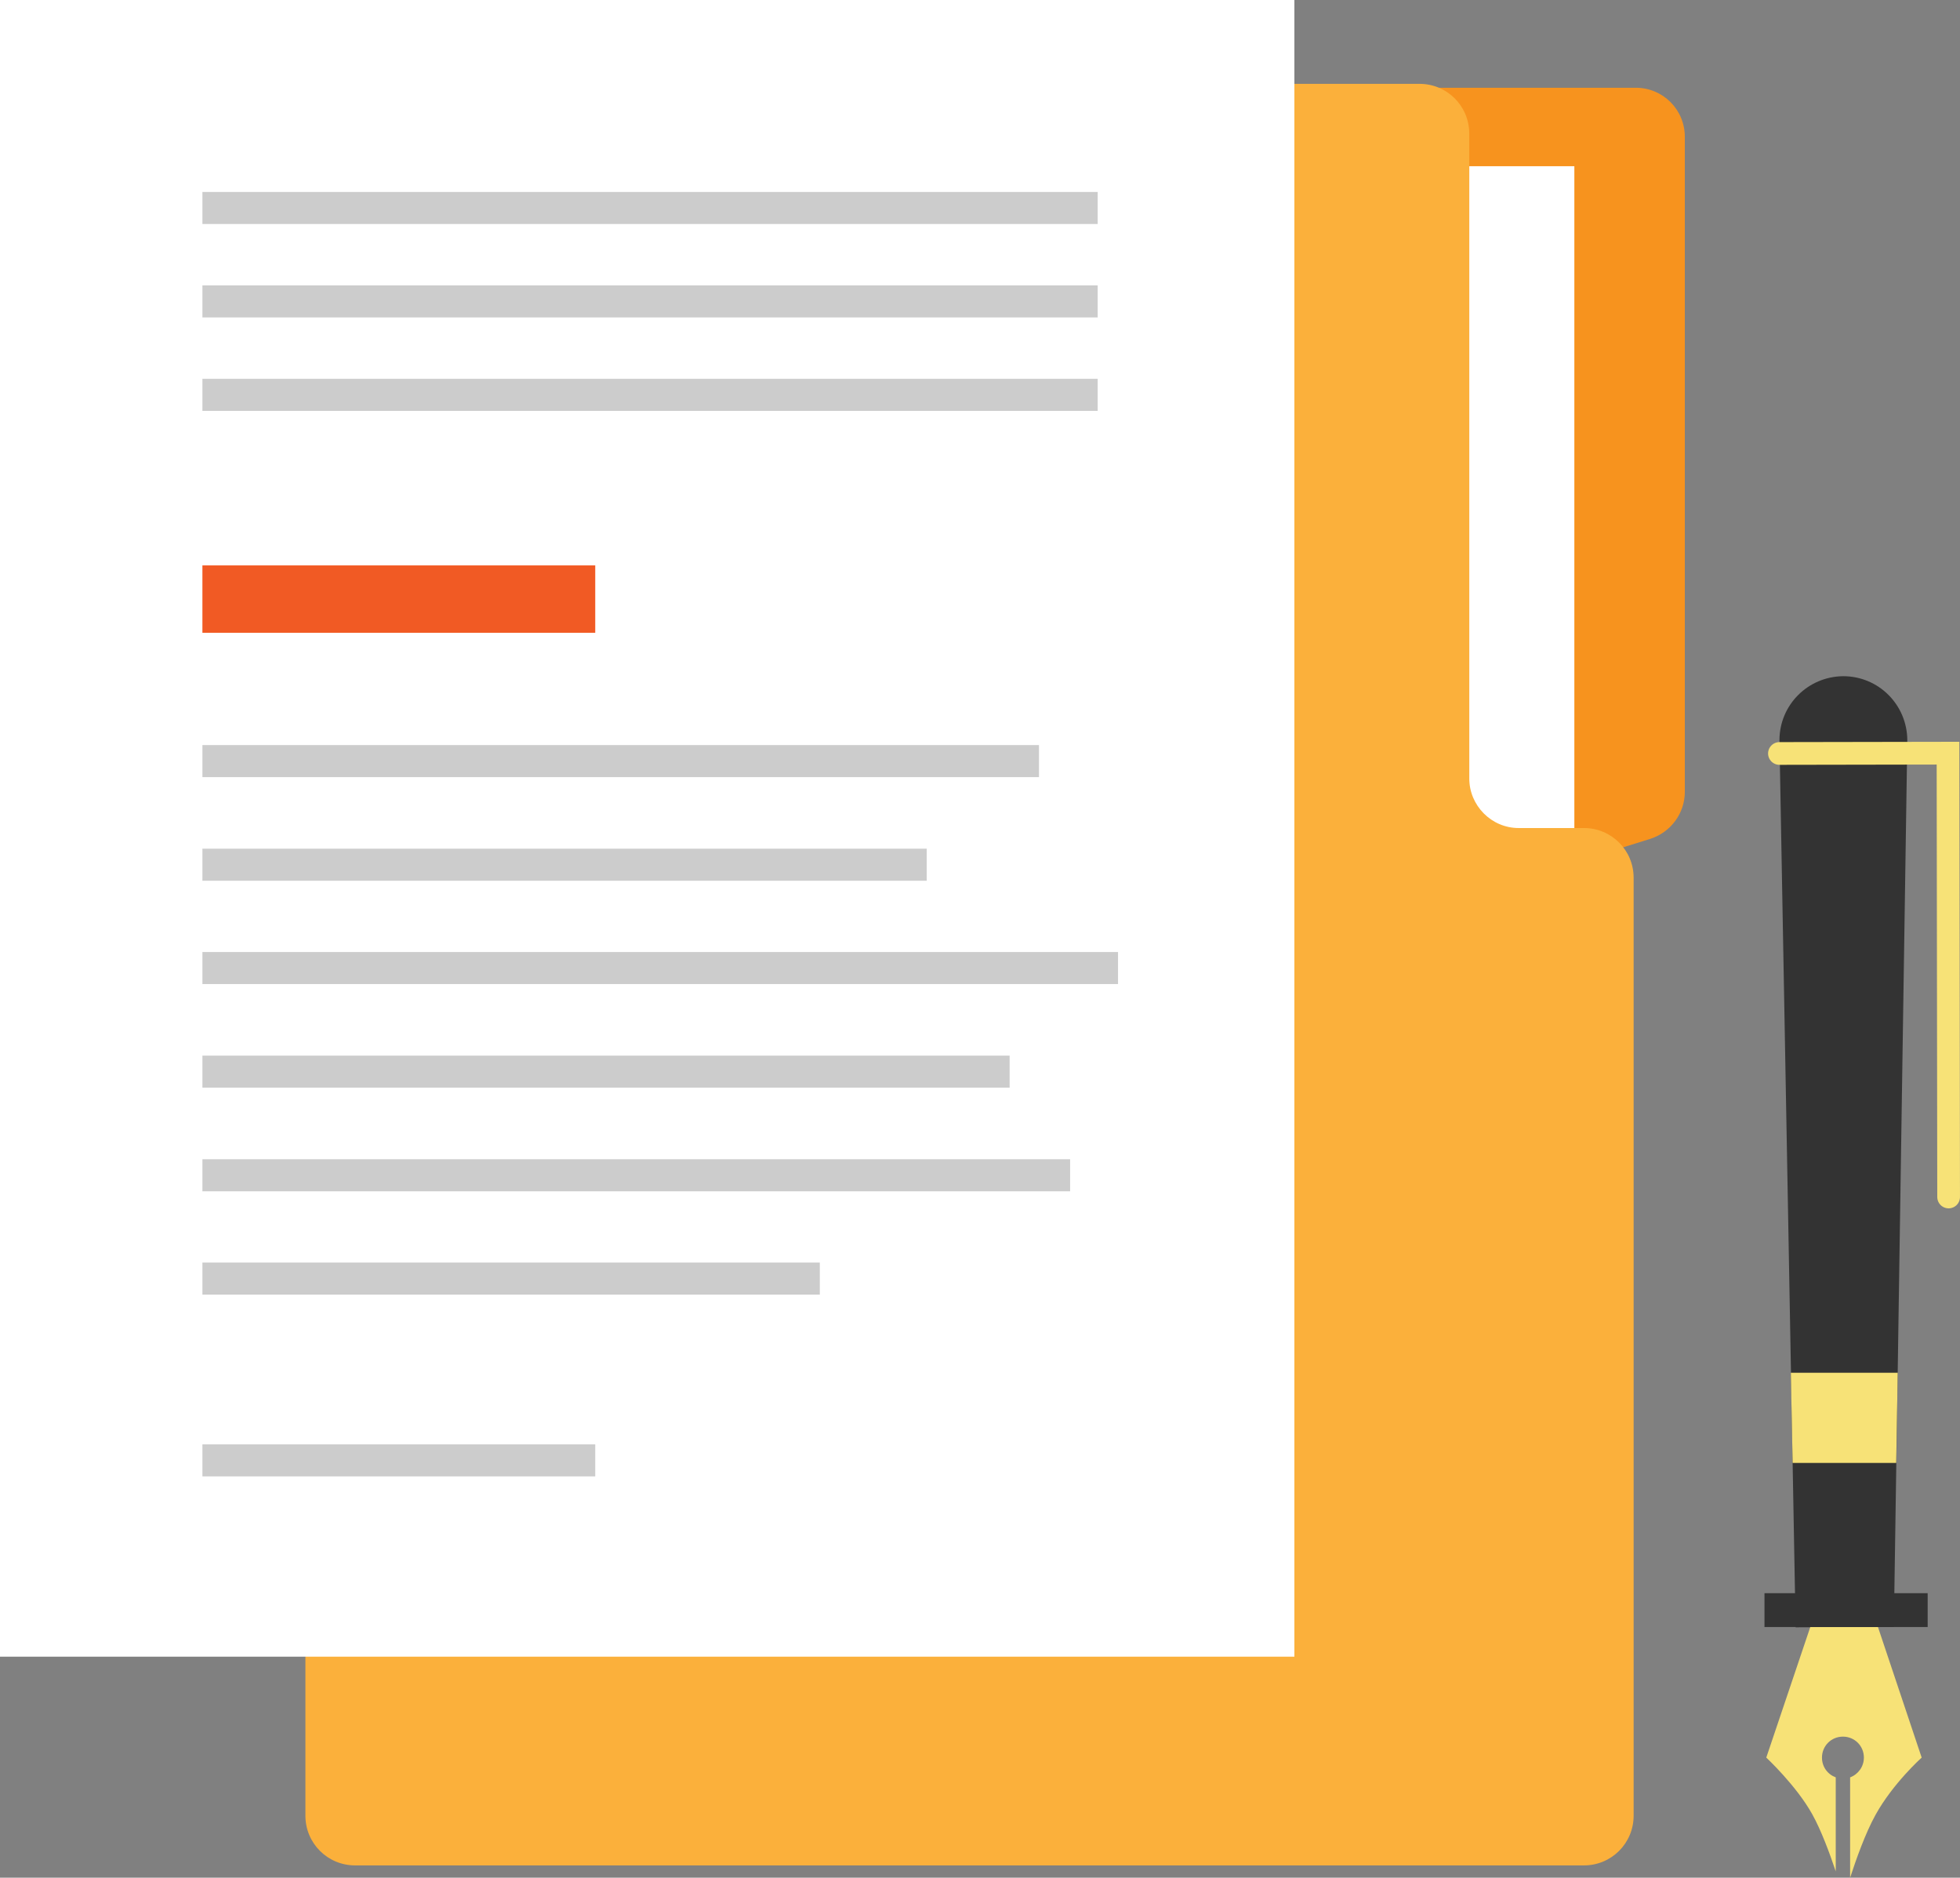
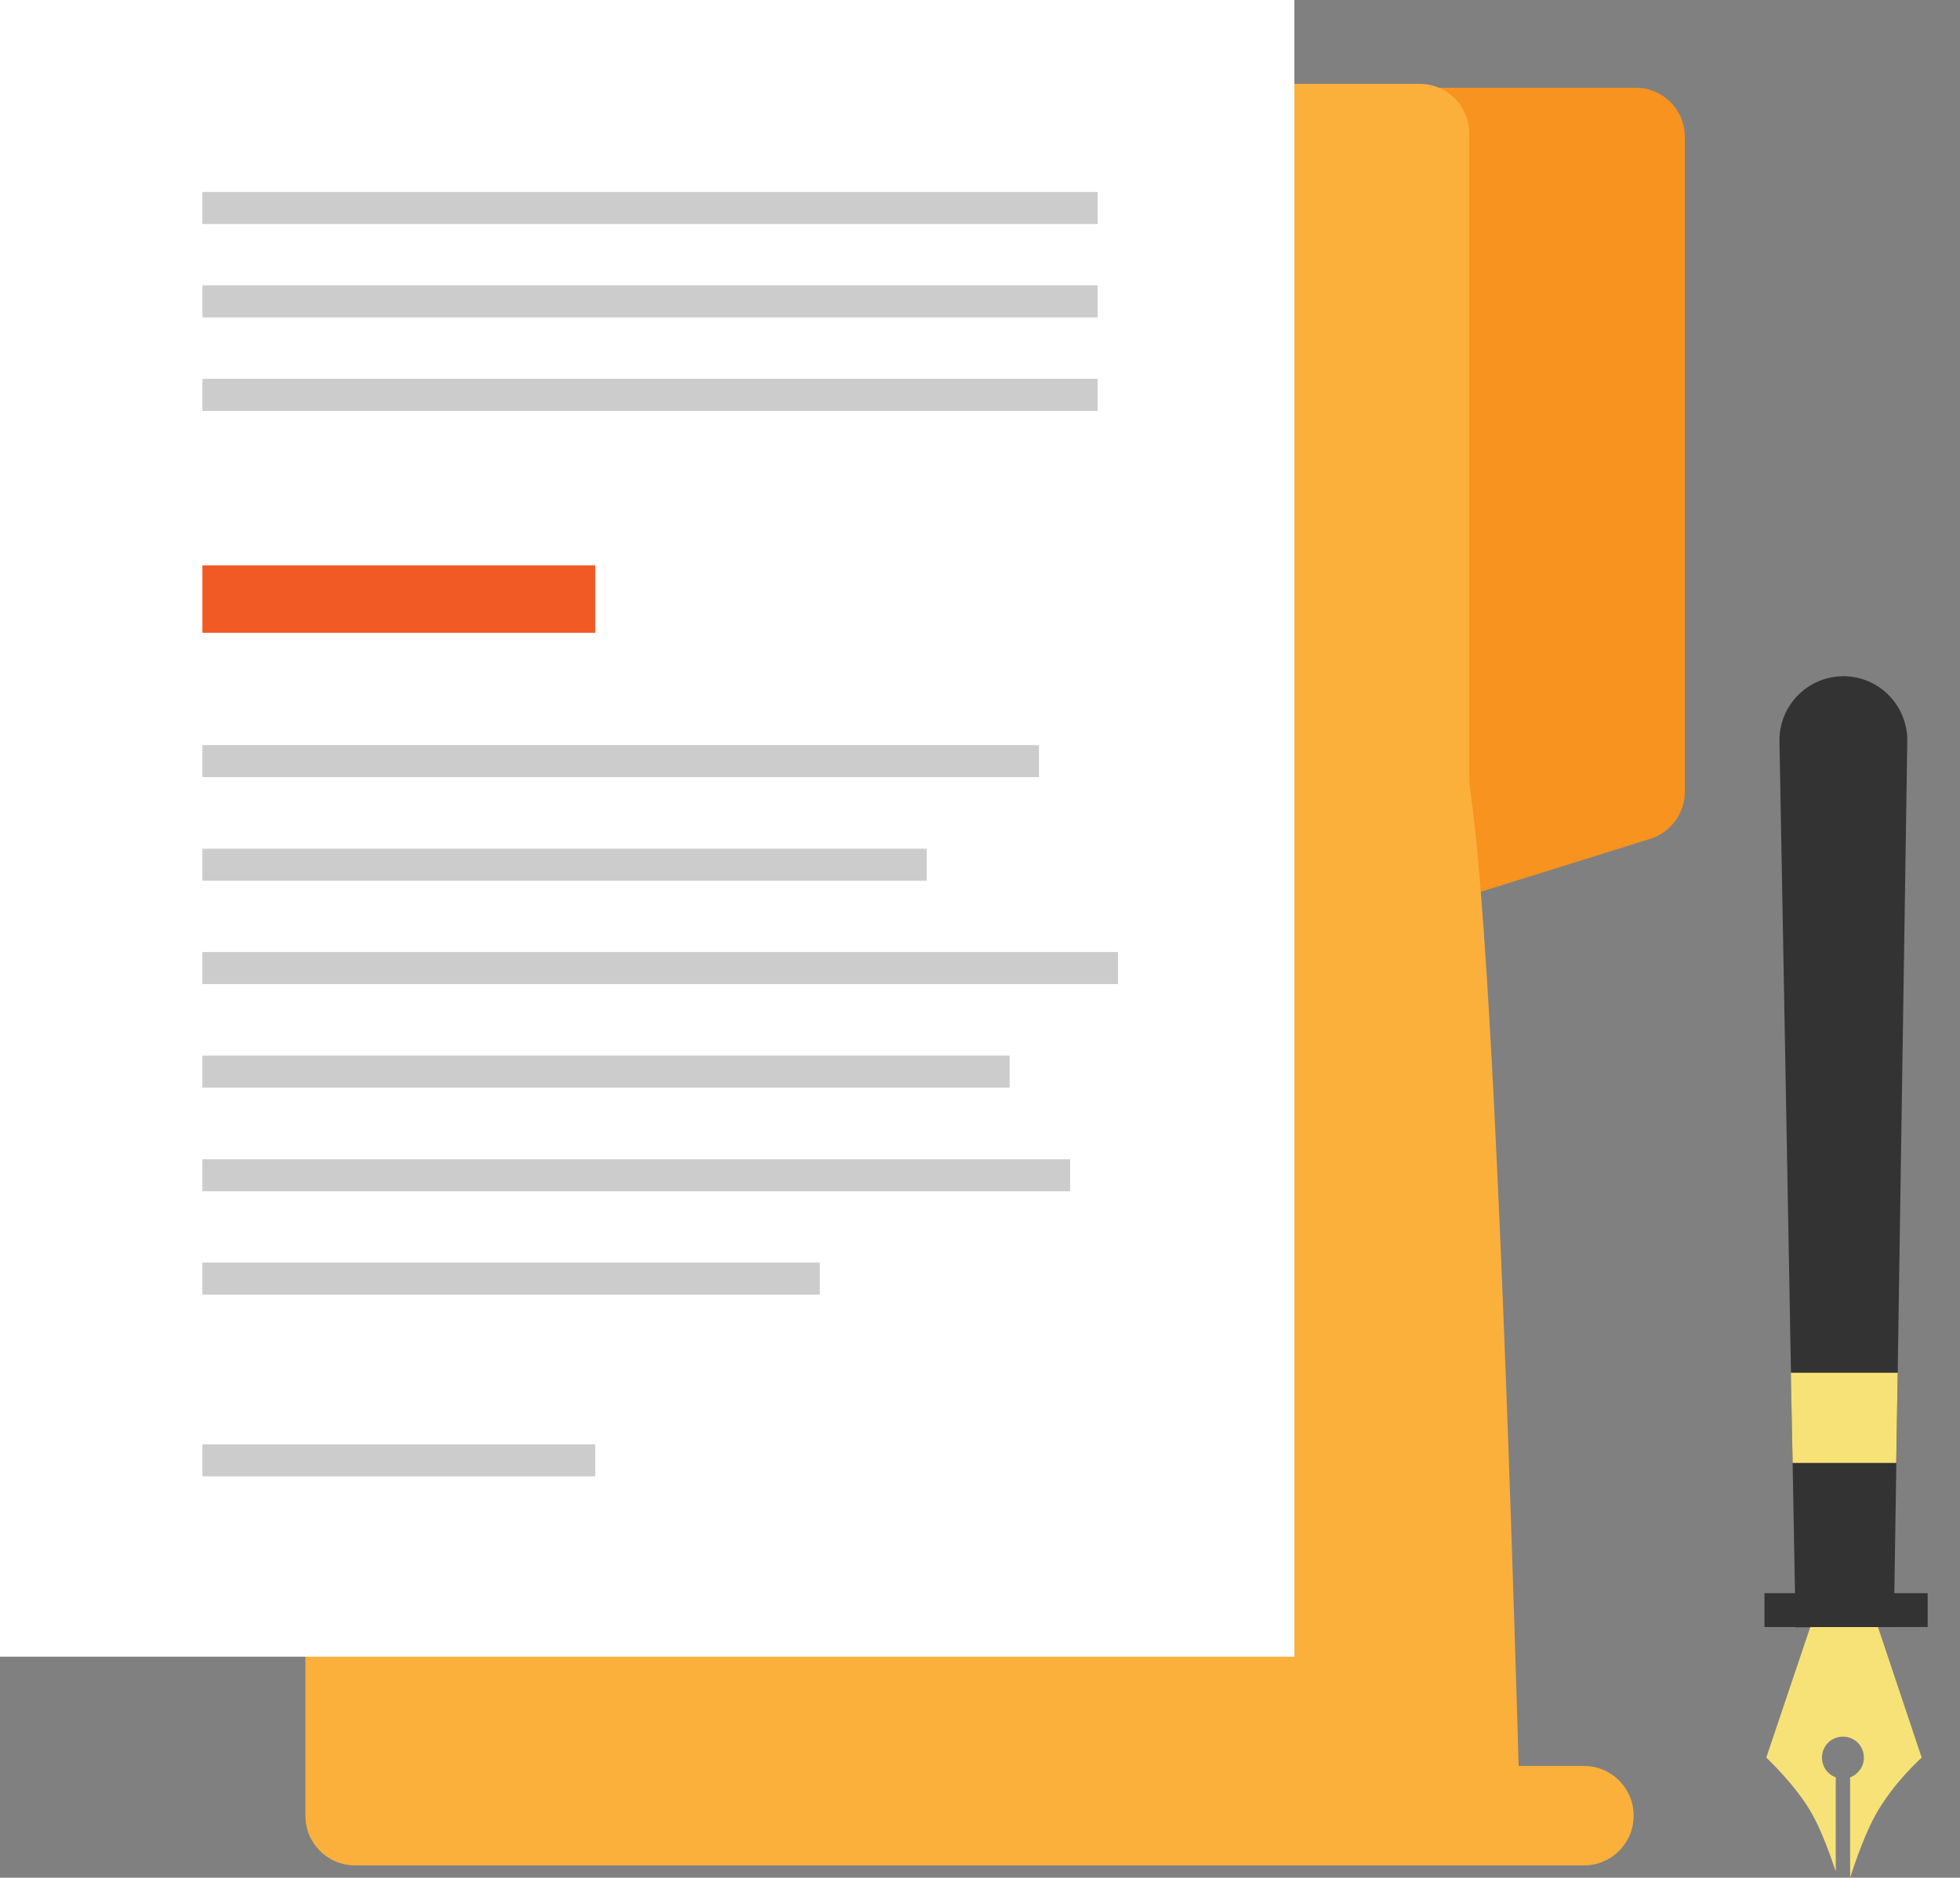
<svg xmlns="http://www.w3.org/2000/svg" height="627.0" preserveAspectRatio="xMidYMid meet" version="1.0" viewBox="154.6 166.5 654.6 627.0" width="654.6" zoomAndPan="magnify">
  <rect x="154.6" y="166.5" width="654.6" height="627.0" fill="#808080" stroke="none" />
  <g>
    <g>
      <g id="change1_1">
        <path d="M590.3,460.4V212.2c0-9.1,7.3-16.4,16.4-16.4h94.2c9.1,0,16.4,7.3,16.4,16.4v218.7c0,7.2-4.7,13.5-11.5,15.7 L611.6,476C601,479.4,590.3,471.5,590.3,460.4z" fill="#f7931e" />
      </g>
      <g id="change2_1">
-         <path d="M645.3 222H680.4V459.4H645.3z" fill="#fff" />
-       </g>
+         </g>
      <g id="change3_1">
-         <path d="M645.3,426.4V211.1c0-9.2-7.4-16.6-16.6-16.6H273.2c-9.2,0-16.6,7.4-16.6,16.6v561.7 c0,9.2,7.4,16.6,16.6,16.6h410.4c9.2,0,16.6-7.4,16.6-16.6V459.6c0-9.2-7.4-16.6-16.6-16.6h-21.8 C652.7,443,645.3,435.5,645.3,426.4z" fill="#fbb03b" />
+         <path d="M645.3,426.4V211.1c0-9.2-7.4-16.6-16.6-16.6H273.2c-9.2,0-16.6,7.4-16.6,16.6v561.7 c0,9.2,7.4,16.6,16.6,16.6h410.4c9.2,0,16.6-7.4,16.6-16.6c0-9.2-7.4-16.6-16.6-16.6h-21.8 C652.7,443,645.3,435.5,645.3,426.4z" fill="#fbb03b" />
      </g>
    </g>
    <g id="change2_2">
      <path d="M154.6 166.5H586.9V719.7H154.6z" fill="#fff" />
    </g>
    <g id="change4_1">
      <path d="M222.2 230.6H521.2V241.3H222.2z" fill="#ccc" />
    </g>
    <g id="change4_2">
      <path d="M222.2 261.8H521.2V272.5H222.2z" fill="#ccc" />
    </g>
    <g id="change4_3">
      <path d="M222.2 293H521.2V303.7H222.2z" fill="#ccc" />
    </g>
    <g id="change5_1">
      <path d="M222.2 355.3H353.4V377.8H222.2z" fill="#f15a24" />
    </g>
    <g id="change4_4">
      <path d="M222.2 648.8H353.4V659.5H222.2z" fill="#ccc" />
    </g>
    <g id="change4_5">
      <path d="M222.2 415.3H501.6V426H222.2z" fill="#ccc" />
    </g>
    <g id="change4_6">
      <path d="M222.2 449.9H464.1V460.6H222.2z" fill="#ccc" />
    </g>
    <g id="change4_7">
      <path d="M222.2 484.4H528V495.1H222.2z" fill="#ccc" />
    </g>
    <g id="change4_8">
      <path d="M222.2 519H491.8V529.7H222.2z" fill="#ccc" />
    </g>
    <g id="change4_9">
      <path d="M222.2 553.6H512V564.3H222.2z" fill="#ccc" />
    </g>
    <g id="change4_10">
      <path d="M222.2 588.1H428.4V598.8H222.2z" fill="#ccc" />
    </g>
    <g>
      <g id="change6_1">
        <path d="M787.1,709.8l-32.8,0.1l-5.4-296.2c0-11.8,9.5-21.3,21.3-21.4l0,0c11.8,0,21.3,9.5,21.4,21.3L787.1,709.8z" fill="#333" />
      </g>
-       <path d="M748.9 418.1L805.2 418 805.4 566.2" fill="none" stroke="#f7e277" stroke-linecap="round" stroke-miterlimit="10" stroke-width="7.59" />
      <g id="change7_1">
        <path d="M781.8,709.8h-22.6l-14.7,43.6c0,0,10.1,9.4,15.4,19c2.9,5.2,5.8,13,7.8,19V760c-2.7-1-4.6-3.5-4.6-6.6 c0-3.9,3.1-7,7-7s7,3.1,7,7c0,3-1.9,5.6-4.6,6.6v33.5c2-6.1,5.1-14.9,8.5-21c5.8-10.5,15.4-19.1,15.4-19.1L781.8,709.8z" fill="#f7e277" />
      </g>
      <g id="change6_2">
        <path d="M743.9 698.5H798.4V709.8H743.9z" fill="#333" />
      </g>
      <g id="change7_2">
        <path d="M787.9 655L753.3 655 752.7 624.9 788.4 624.9z" fill="#f7e277" />
      </g>
    </g>
  </g>
</svg>